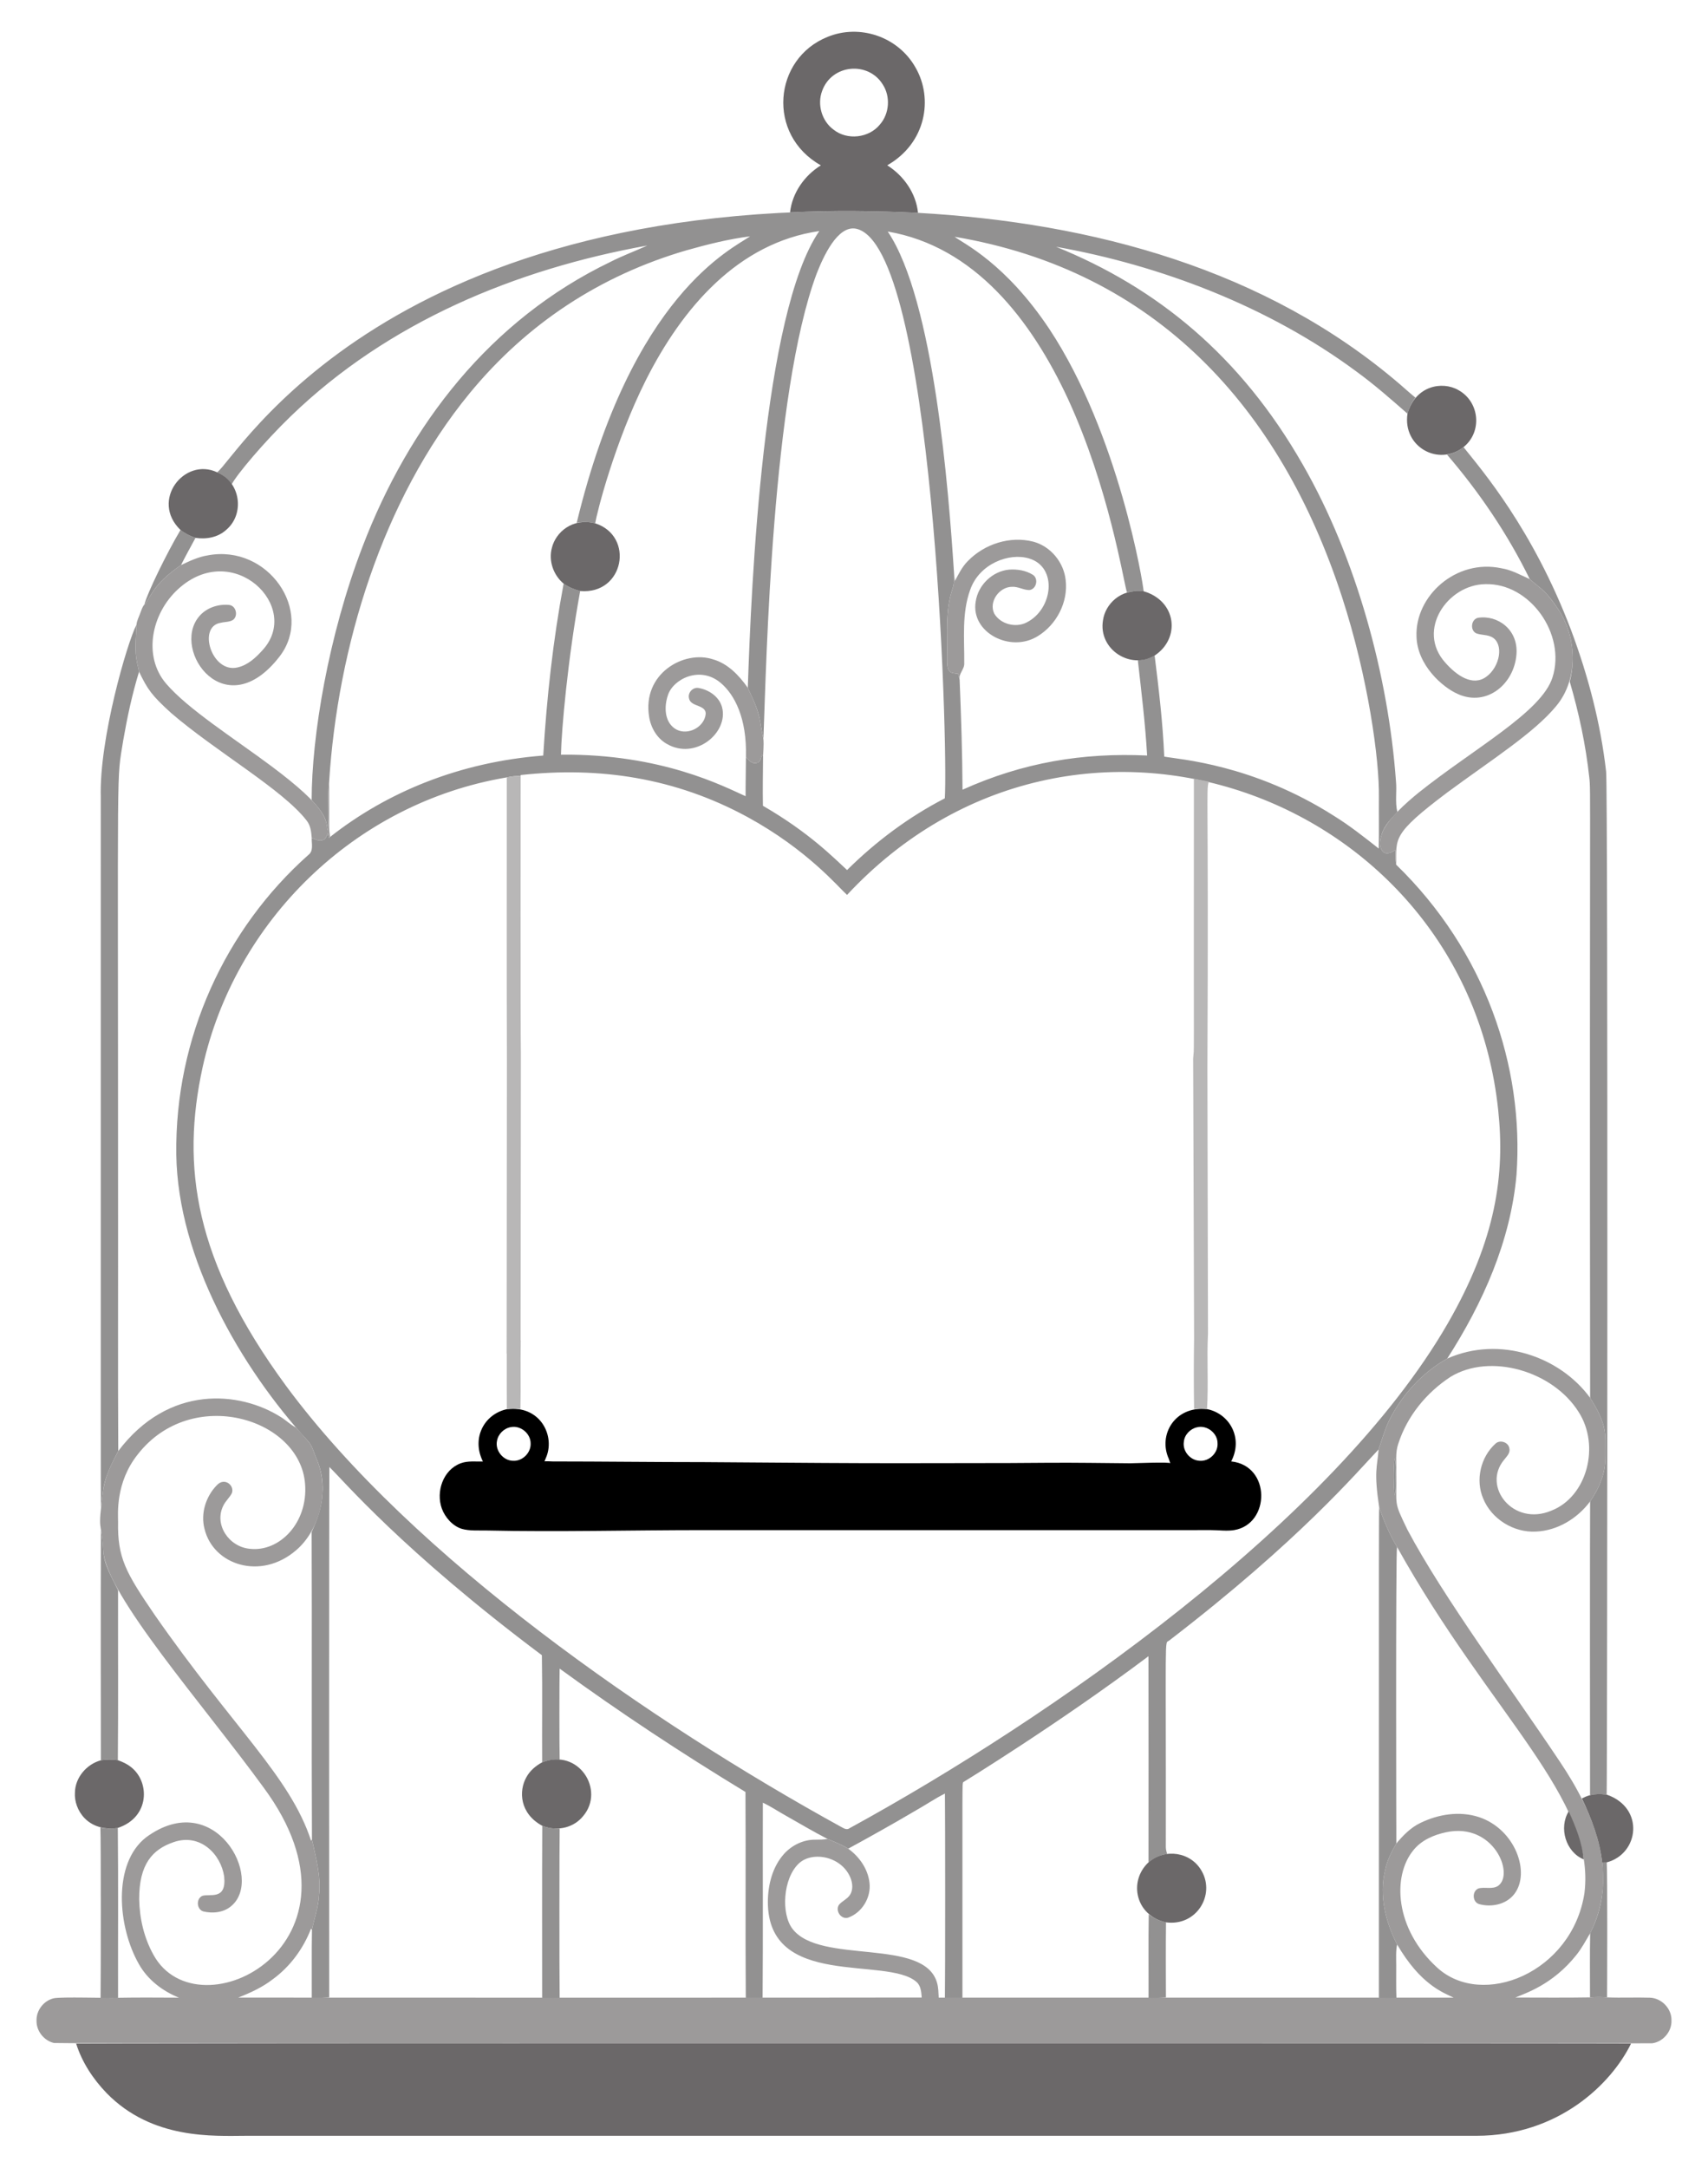
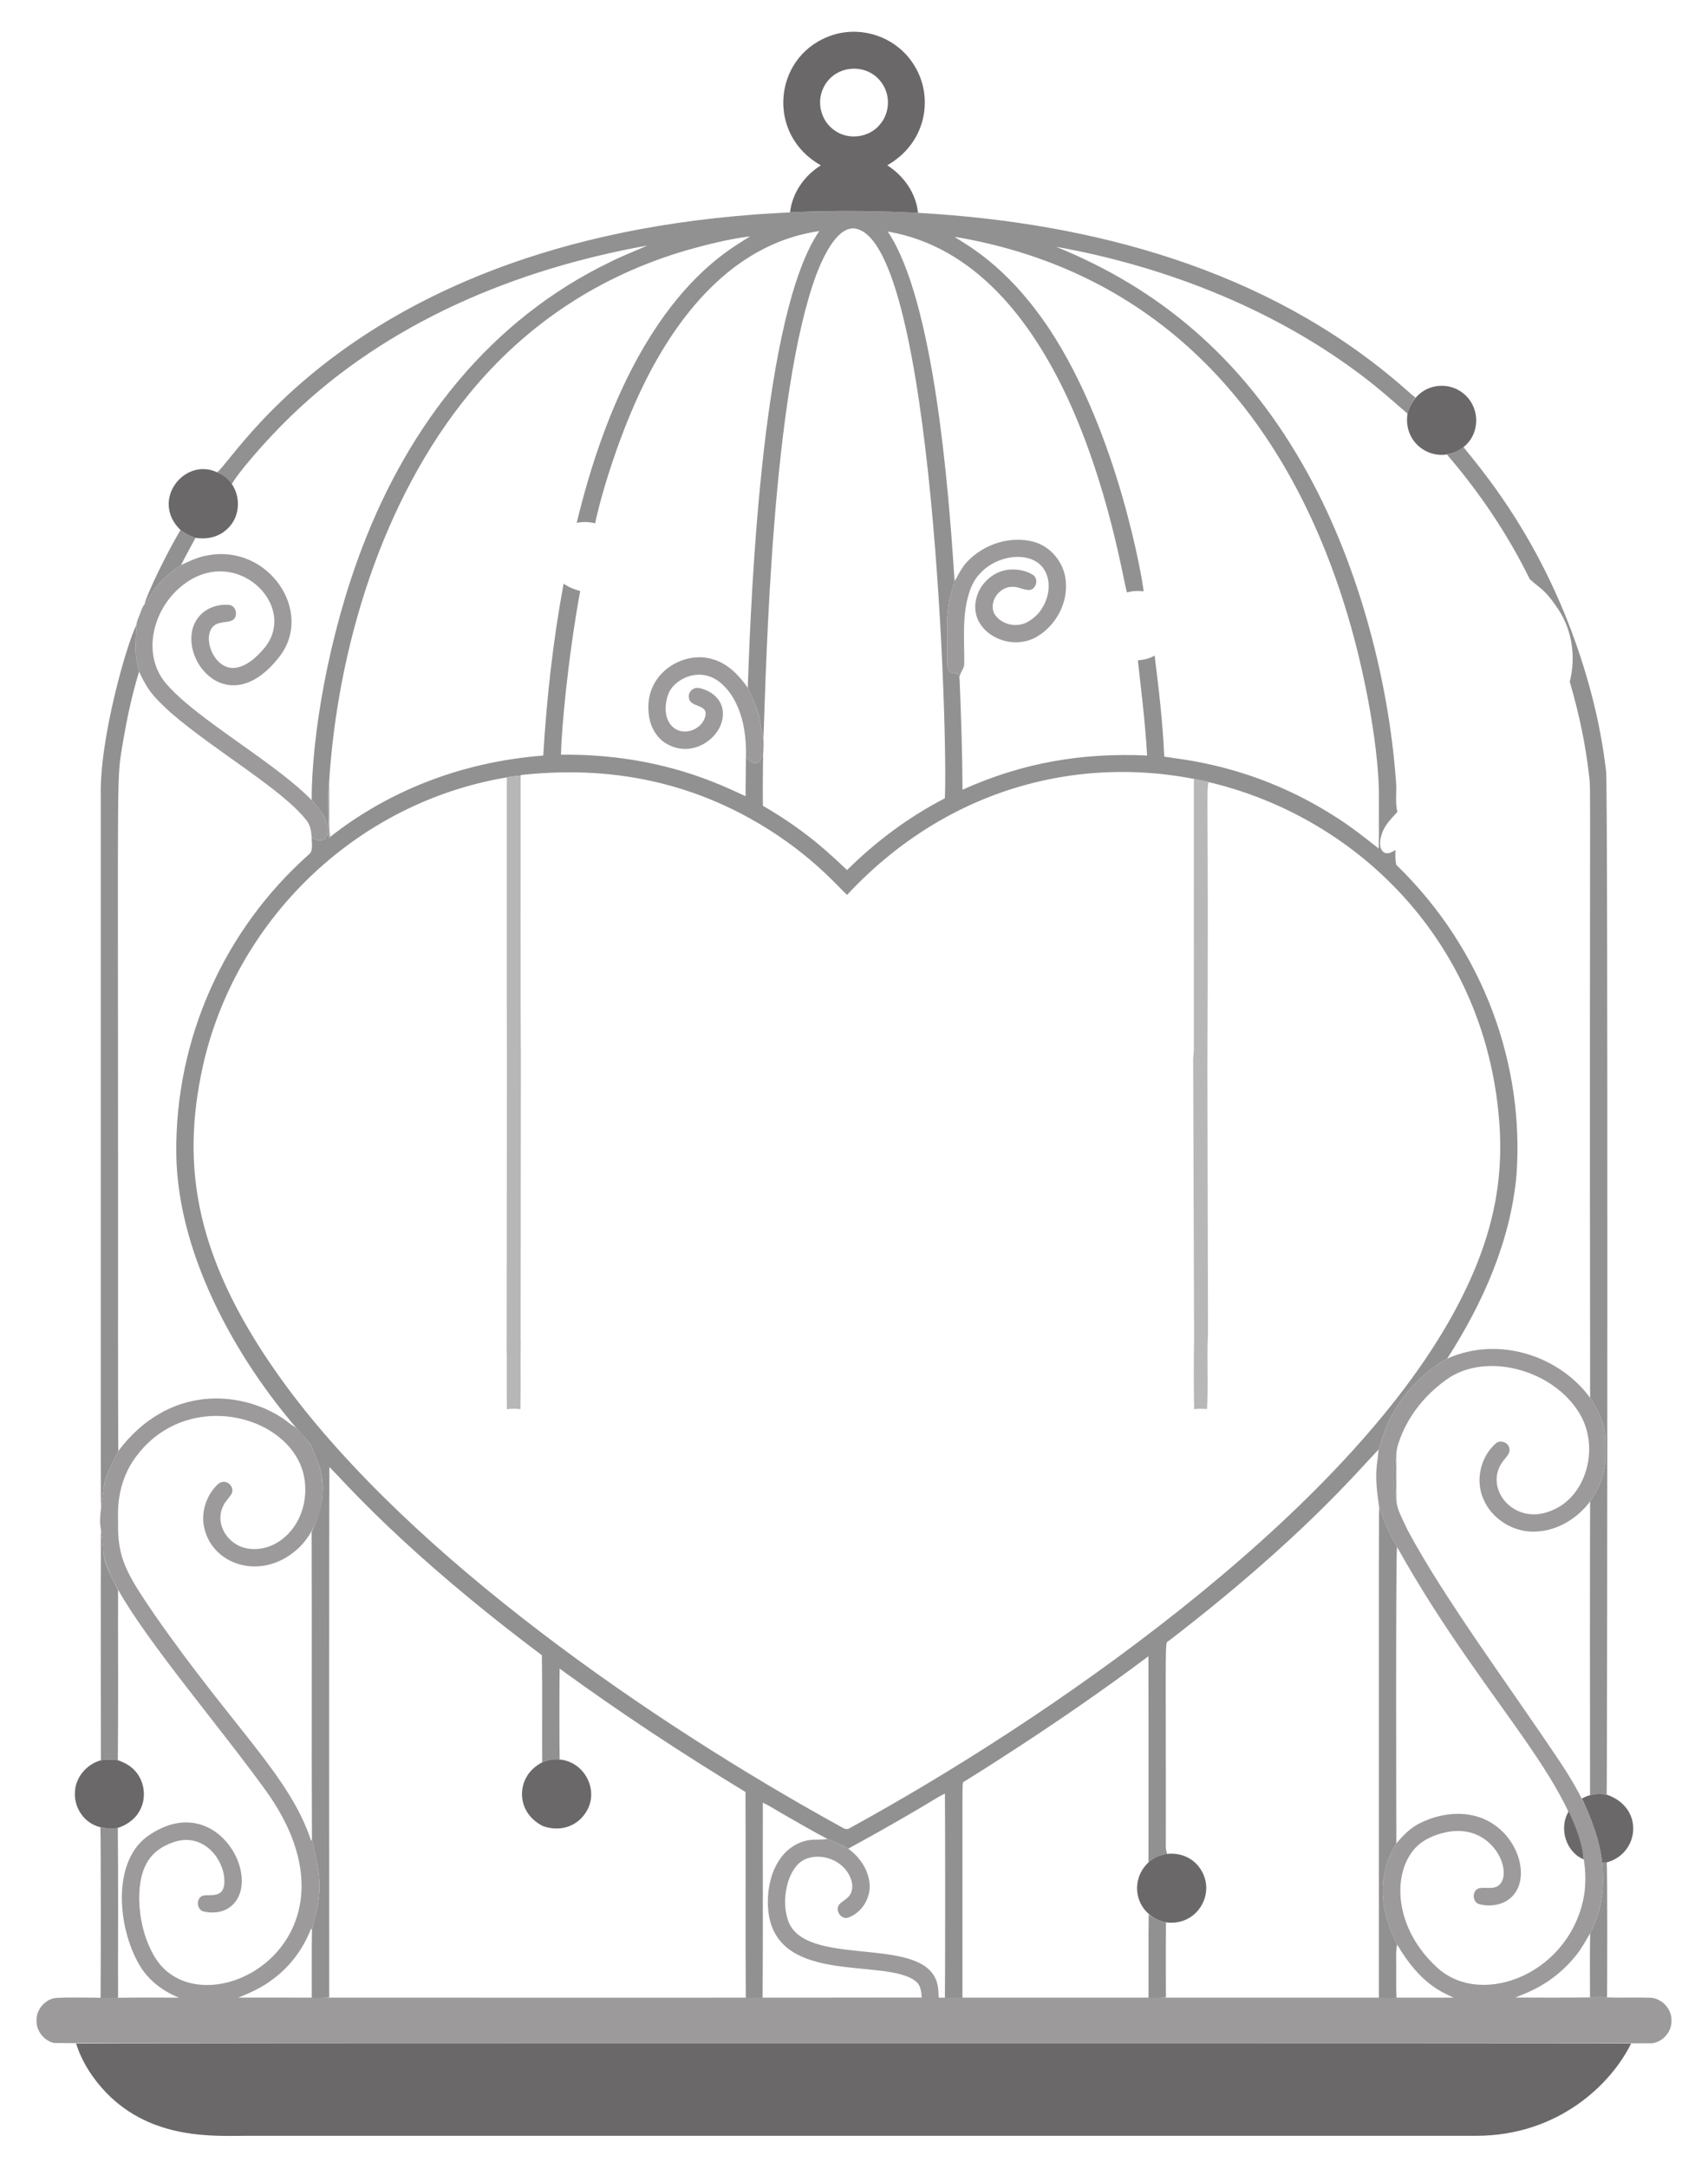
<svg xmlns="http://www.w3.org/2000/svg" version="1.1" id="Layer_1" x="0px" y="0px" viewBox="0 0 1299.297 1648.305" enable-background="new 0 0 1299.297 1648.305" xml:space="preserve">
  <g>
-     <path d="M936.578,1111.263c9.4-17.99-1.45-36.478-18.393-39.771c-24.595-2.604-37.336,19.725-29.063,37.797   c0.787,2.23,0.734,2.057,1.127,3.39c-0.335-1.135-27.742,0.024-30.547,0.004c-10.383-0.074-20.765-0.202-31.147-0.313   c-20.296-0.217-40.65-0.021-60.979,0.129c-36.577,0-73.147,0.191-109.726,0.083c-40.823-0.122-81.637-0.553-122.46-0.79   c-38.334,0-76.667-0.5-115.001-0.512c-0.623,0-6.074-0.333-6.21,0.012c0.212-0.539,0.655-1.618,0.867-2.167   c7.871-16.805-3.873-40.869-29.506-37.566c-17.078,3.699-27.076,21.847-18.181,39.752c-5.614,0.173-11.459-0.636-16.842,1.348   c-13.436,4.951-19.063,21.549-14.395,34.464c2.425,6.709,8.356,13.433,15.338,15.451c5.64,1.631,12.968,1.091,18.81,1.219   c54.758,1.195,109.803-0.296,164.609-0.299c55.525-0.003,111.049,0.002,166.574,0.005s111.049,0.007,166.574,0   c11.938-0.001,23.876-0.003,35.813-0.006c5.83-0.001,11.66-0.002,17.49-0.004c5.575-0.001,12.001,0.901,17.49-0.005   C966.402,1158.936,966.945,1114.433,936.578,1111.263z M390.278,1110.782c-7.453-0.096-13.703-7.714-12.23-15.051   c0.867-5.268,5.325-9.668,10.574-10.554c7.405-1.444,15.013,4.825,15.042,12.355   C403.991,1104.686,397.452,1111.225,390.278,1110.782z M912.282,1110.753c-6.953-0.453-12.731-7.299-11.739-14.262   c0.424-5.393,4.815-10.025,10.034-11.18c7.502-1.916,15.677,4.401,15.629,12.162   C926.688,1104.888,919.639,1111.552,912.282,1110.753z" />
    <g>
      <path fill="#858787" d="M1060.975,1108.875c1.184,4.776,0.51,9.745,0.655,14.618c-0.106,4.536,0.472,9.177-0.655,13.646    C1060.167,1127.759,1060.109,1118.254,1060.975,1108.875z" />
      <g>
        <path fill="#929191" d="M1062.093,657.516c-0.751-3.679-0.674-7.453-0.53-11.18c-2.648,1.57-6.019,3.707-9.013,1.695     c-3.948-3.322-2.879-9.225-1.493-13.559c2.013-6.866,7.251-11.912,11.931-17.035c-1.868-7.656-0.298-15.581-1.05-23.343     c-5.796-80.062-30.176-169.982-70.904-240.823C943.7,270.458,880.209,218.809,803.368,187.648     c79.344,14.14,161.402,45.196,228.516,94.892c13.578,9.88,26.193,20.964,38.808,32.019c1.233-4.391,3.168-8.638,6.096-12.172     c-4.141-3.274-7.974-6.914-12.008-10.313C963.111,204.922,831.524,169.332,698.346,161.85     c-403.369-19.648-518.244,186.933-533.184,197.276c4.536,1.839,8.359,5.104,11.142,9.1c3.917-7.537,24.909-32.434,44.673-51.51     c74.194-71.871,171.444-112.009,271.397-130.003c-9.245,4.256-18.846,7.733-27.917,12.384     c-91.51,44.01-153.242,123.837-188.725,216.7c-26.009,67.724-38.654,144.213-38.654,192.625     c11.941,12.671,11.159,17.093,12.22,23.121c1.483-12.259-0.491-24.681,1.069-36.95c6.486-102.13,40.231-214.5,106.949-295.616     c43.625-52.981,99.24-89.464,164.882-108.634c15.899-4.487,32.01-8.542,48.419-10.651     c-13.304,9.375-89.872,43.941-131.909,217.865c4.661-0.944,9.495-0.79,14.098,0.395c1.222-8.314,14.948-61.901,38.394-108.663     c27.806-55.255,70.293-104.692,132.044-113.584c-42.795,62.074-51.751,268.797-54.38,347.299     c11.352,23.657,8.262,23.97,11.902,38.346c2.21-57.592,6.452-261.749,40.359-352.971c5.187-13.278,16.016-37.232,30.074-34.465     c59.033,12.369,70.087,391.509,67.534,433.14c-27.445,14.156-52.434,32.809-74.352,54.524     c-9.714-8.816-28.344-28.234-64.019-48.862c-0.231-12.567,0.01-25.144,0.125-37.711c-0.212-0.298-0.626-0.905-0.828-1.213     c-0.857,2.282-0.876,5.807-3.91,6.288c-3.602,1.175-6.269-2.08-8.311-4.487c-0.01,9.948-0.308,19.895-0.26,29.843     c-16.586-7.429-64.081-32.389-140.441-31.576c0.359-18.69,5.173-72.903,14.618-124.446c-4.478-1.136-8.811-2.956-12.596-5.614     c-8.06,43.171-12.885,86.899-15.504,130.725c-63.626,4.953-118.805,27.73-162.185,61.92c-0.183,0.202-0.53,0.607-0.703,0.809     c-0.318-1.213-0.636-2.417-0.944-3.621c-1.03,1.897-1.502,4.68-3.967,5.19c-2.889,0.992-5.701-0.607-8.32-1.637     c-0.183,4.285,1.522,9.851-2.504,12.846c-63.172,56.169-101.651,138.949-100.526,227.899     c1.184,79.232,49.205,162.115,100.044,217.72c3.544,3.756,4.574,8.965,6.625,13.549c11.43,26.398-1.352,50.027-3.698,55.747     c0.308,77.886-0.144,155.781,0.231,233.667c2.947,13.983,7.001,28.09,5.383,42.545c-0.462,9.042-3.63,17.574-5.383,26.376     c-0.308,17.189-0.048,34.398-0.144,51.596c4.42,0.26,8.84-0.038,13.251-0.26c-0.043-32.045-0.156-371.175,0.144-403.354     c9.882,9.377,55.375,63.507,161.656,143.109c0.462,27.146,0.029,54.302,0.212,81.449c4.228-1.666,8.802-2.234,13.318-2.128     c-0.273-8.129-0.236-62.589-0.029-69.132c45.742,33.3,93.014,64.462,141.375,93.814c0.308,52.155-0.164,104.32,0.241,156.475     c4.256,0.154,8.522,0.145,12.788-0.01c0.404-49.44,0.019-98.889,0.193-148.328c6.385,2.976,12.182,7.01,18.364,10.381     c10.246,5.787,20.377,11.825,30.854,17.199c5.335,2.234,10.766,4.353,15.716,7.386c17.44-9.514,34.764-19.231,51.885-29.323     c7.29-4.083,14.185-8.86,21.677-12.586c0.257,18.187,0.26,141.498-0.019,155.339c4.449,0.154,8.898,0.077,13.347-0.058     c0-173.359-0.195-160.97,0.539-163.909c0,0,72.469-44.332,140.971-95.797c0.106,52.242,0.058,104.484,0.029,156.725     c3.967-3.476,8.956-5.643,14.165-6.356c-0.472-1.666-0.944-3.342-0.982-5.046c0.188-164.795-1.053-154.903,2.224-157.005     c99.788-76.569,143.47-128.675,159.624-145.535c2.523-7.386,4.613-14.945,8.012-22.004c9.707-19.568,25.144-36.362,44.21-47.119     c27.079-42.111,48.245-89.422,52.694-139.767C1159.545,810.871,1129.686,723.121,1062.093,657.516z M675.321,176.063     c65.84,11.273,109.113,66.912,137.215,127.509c31.016,67.648,41.63,136.018,44.731,146.903c4.102-1.127,8.474-1.377,12.702-0.867     c-0.257-5.306-18.78-119.304-71.646-199.328c-33.544-50.337-65.308-65.038-72.137-70.24     c152.469,25.701,247.749,129.357,294.807,274.257c19.671,60.531,28.388,123.114,27.955,152.074     c-0.096,12.962,0.173,25.933-0.116,38.885c-11.065-8.715-22.129-17.497-34.138-24.912     c-61.837-39.368-117.808-42.894-129.04-45.019c-1.088-25.712-4.131-51.298-7.309-76.827c-3.823,2.311-8.368,3.255-12.769,3.659     c2.696,24.075,5.672,48.139,7.049,72.339c-48.744-2.262-94.298,5.203-140.422,26c-0.144-27.878-1.079-55.747-2.205-83.596     c-0.366-1.512-0.722-3.024-1.079-4.536c-1.926-0.308-3.929-0.337-5.739-1.098c-3.245-2.59-2.61-7.165-2.696-10.824     c0.404-17.642-1.695-35.813,4.112-52.839c1.493-3.814,0.973-7.954,1.136-11.941C721.607,372.78,710.616,228.432,675.321,176.063z      M1101.324,1006.346c-86.775,150.329-302.608,300.435-454.961,383.767c-2.379,1.859-4.94-0.164-7.116-1.271     c-143.078-78.77-325.004-204.122-421.786-335.224c-69.727-95.046-79.831-166.544-63.277-242.315     c24.368-110.034,114.928-200.642,231.327-220.167c3.467-0.751,7.001-1.232,10.564-1.059l0.01-0.732     c59.642-6.508,117.38,1.909,172.701,32.019c45.408,24.825,68.797,53.064,75.565,59.137     c172.89-185.556,470.261-76.155,495.358,163.726C1144.872,893.095,1138.234,942.193,1101.324,1006.346z" />
        <path fill="#929191" d="M1100.824,345.77c4.526-0.973,8.831-2.918,12.49-5.778c13.235,16.669,52.642,61.949,81.911,139.372     c12.933,34.6,22.399,70.635,26.569,107.382c1.509,11.916,0.887,773.097,0.414,777.868c-4.208-0.53-8.484-0.443-12.644,0.318     c-0.069-26.815-0.135-208.188,0.058-223.238c13.178-19.305,11.514-31.689,11.623-39.386     c-0.192-11.203,1.652-18.567-11.614-39.386c-0.571-466.936,0.657-460.644-0.664-471.967c-2.677-24.594-7.877-48.881-14.84-72.609     c4.776-18.537,1.907-39.097-8.763-55.111c-4.237-6.211-8.705-12.48-14.743-17.064c-2.379-1.849-4.661-3.794-6.905-5.778     C1146.999,406.274,1125.563,374.572,1100.824,345.77z" />
        <path fill="#929191" d="M137.303,402.99c3.409,2.658,7.328,4.632,11.421,5.999c-3.688,6.885-7.531,13.694-11.017,20.685     c-22.467,15.416-22.739,24.702-27.849,30.016C111.729,451.604,126.794,420.656,137.303,402.99z" />
        <path fill="#9C9A9A" d="M736.268,426.612c12.538-12.942,32.096-19.269,49.719-14.734c13.212,3.486,23.266,15.697,24.681,29.217     c1.993,16.698-6.895,33.878-21.147,42.583c-20.773,13.066-51.25-2.652-47.302-26.212c1.82-12.586,12.779-23.208,25.5-24.325     c6.192-0.443,12.769,0.636,18.075,3.996c4.43,2.966,2.639,10.862-2.696,11.546c-4.603,0.029-8.763-2.812-13.424-2.465     c-9.601,0.154-17.661,11.344-13.357,20.319c4.767,8.156,16.371,11.055,24.672,6.77c20.062-10.121,23.769-42.123,1.859-48.64     c-15.12-4.635-37.955,3.959-44.836,23.892c-6.462,17.854-4.343,37.171-4.497,55.776c0.27,4.603-4.43,7.81-3.515,12.567     c-0.366-1.512-0.722-3.024-1.079-4.536c-1.926-0.308-3.929-0.337-5.739-1.098c-3.245-2.59-2.61-7.165-2.696-10.824     c0.404-17.642-1.695-35.813,4.112-52.839c1.493-3.813,0.973-7.954,1.136-11.941c0.183,2.022,0.433,4.035,0.703,6.057     C729.238,436.406,731.963,430.917,736.268,426.612z" />
        <path fill="#9C9A9A" d="M158.113,422.288c45.994-8.61,80.892,42.631,54.64,76.807c-41.183,53.473-82.373-4.111-61.679-29.881     c5.45-6.924,14.772-10.102,23.381-9.196c5.19,0.693,6.885,8.272,2.812,11.363c-2.793,1.724-6.279,1.416-9.37,2.205     c-17.919,2.742-6.811,38.584,12.788,33.935c7.665-1.704,13.703-7.232,18.817-12.904c30.786-33.012-22.188-84.864-63.98-46.685     c-20.422,18.652-26.928,51.085-9.196,71.848c16.571,19.402,50.939,41.08,80.428,63.046     c43.228,32.343,41.109,40.569,42.545,48.717c1.483-12.259-0.491-24.681,1.069-36.95c0.203,38.563-0.349,33.774,0.703,41.851     c-0.183,0.202-0.53,0.607-0.703,0.809c-0.318-1.213-0.636-2.417-0.944-3.621c-1.03,1.897-1.502,4.68-3.967,5.19     c-2.889,0.992-5.701-0.607-8.32-1.637c-0.327-4.651-0.924-9.601-3.967-13.347c-18.319-23.628-69.428-52.667-103.106-81.757     c-14.56-13.254-17.717-17.648-24.277-31.287c-0.751-3.524-1.656-7.02-2.167-10.583c-1.107-8.368-0.01-16.785,0.202-25.163     c0.25-3.101,1.83-5.855,2.841-8.734c0.944-2.263,1.493-4.796,3.197-6.625c5.132-5.337,5.396-14.609,27.849-30.016     C144.265,426.602,150.89,423.415,158.113,422.288z" />
-         <path fill="#9C9A9A" d="M1142.232,432.13c7.685,1.242,14.483,5.123,21.484,8.262c9.808,8.672,11.318,7.699,21.648,22.842     c13.936,20.917,15.988,52.731-1.656,73.793c-16.965,20.497-49.301,40.865-82.73,65.541     c-42.309,31.838-38.715,34.754-38.885,54.948c-0.751-3.679-0.674-7.453-0.53-11.18c-2.648,1.57-6.019,3.707-9.013,1.695     c-3.948-3.322-2.879-9.225-1.493-13.559c3.127-10.667,19.474-24.702,28.032-31.692c42.382-33.851,93.655-61.329,101.941-87.747     c10.433-32.953-17.334-71.889-51.173-70.837c-28.559,0.319-52.679,34.955-30.411,59.666c8.486,9.677,20.756,18.341,31.153,10.776     c10.449-7.499,13.631-24.962,4.468-30.112c-3.765-2.09-8.32-1.435-12.24-3.014c-4.661-2.446-3.736-10.477,1.406-11.72     c14.784-2.4,30.846,8.757,29.361,27.743c-1.696,22.594-22.465,39.971-44.374,30.295c-12.179-5.263-31.12-22.28-31.653-43.758     C1076.265,453.429,1107.477,424.659,1142.232,432.13z" />
        <path fill="#929191" d="M103.82,475.05c-0.212,8.378-1.31,16.794-0.202,25.163c0.51,3.563,1.416,7.059,2.167,10.583     c-5.268,17.093-8.994,34.638-12.057,52.251c-5.213,33.259-3.91-0.065-3.91,353.405c0.096,62.305-0.193,124.61,0.144,186.915     c-13.56,25.431-10.493,27.956-13.193,42.545c-0.158-32.324-0.106,1.951-0.106-539.53     C75.354,562.063,96.677,488.828,103.82,475.05z" />
        <path fill="#9C9A9A" d="M542.448,501.378c11.373,3.274,19.789,12.259,26.415,21.629c4.131,8.609,8.205,17.42,9.688,26.935     c1.882,13.407,2.963,7.739,1.936,25.066c-0.212-0.299-0.626-0.905-0.828-1.213c-0.857,2.282-0.876,5.807-3.91,6.288     c-3.602,1.175-6.269-2.08-8.311-4.488c0.839-29.733-8.848-47.514-19.009-56.142c-15.735-13.582-36.463-3.172-40.368,9.264     c-2.812,8.282-2.764,19.558,5.046,25.124c8.32,5.903,21.147,0.414,23.449-9.264c2.315-9.261-11.091-6.414-12.384-13.472     c-1.233-4.276,2.841-8.734,7.174-7.964c7.925,1.31,15.793,6.635,17.94,14.705c5.044,19.186-20.243,40.568-42.15,27.753     c-7.376-4.208-11.989-12.172-13.318-20.415C488.314,512.259,520.289,494.076,542.448,501.378z" />
        <path fill="#9C9A9A" d="M1255.026,1519.047c-10.824-0.356-21.677,0.231-32.501-0.25c-4.324-0.366-8.667-0.337-12.991,0.019     c-18.903,0.327-37.836,0.106-56.739,0.106c7.341-3.243,28.15-9.473,46.396-32.385c4.064-5.094,7.145-10.872,10.458-16.467     c22.155-43.809,4.08-90.312-23.179-130.686c-36.843-55.231-88.354-124.487-115.76-176.062     c-11.004-22.834-8.056-16.637-8.561-44.644c0.231-6.953-0.828-14.156,1.55-20.858c6.703-20.935,21.426-38.895,39.723-50.855     c30.043-18.357,77.803-4.601,97.425,26.665c16.651,25.785,6.401,64.617-20.791,75.103c-29.048,12.19-52.92-18.477-35.823-38.75     c1.897-2.494,4.767-5.075,3.968-8.551c-0.587-4.719-7.049-6.914-10.496-3.746c-11.392,10.179-15.466,27.695-9.437,41.793     c6.365,15.687,23.304,26.058,40.137,25.143c16.371-0.693,31.538-9.948,41.216-22.928c13.178-19.305,11.514-31.689,11.623-39.386     c-0.192-11.203,1.652-18.567-11.614-39.386c-22.79-31.205-68.575-47.658-108.701-29.862     c-19.067,10.756-34.504,27.551-44.21,47.119c-3.399,7.059-5.489,14.618-8.012,22.004c-1.006,13.684-3.722,16.092,0.462,44.114     c3.679,10.352,7.848,20.589,13.568,30.006c71.724,128.479,151.499,191.31,142.56,263.308     c-9.421,60.533-77.672,88.017-112.062,56.527c-32.257-29.505-34.217-69.536-18.046-89.249     c6.125-7.637,15.543-11.681,24.912-13.655c35.917-7.664,52.101,31.594,39.656,40.667c-4.478,3.101-10.256,0.655-15.167,2.109     c-4.95,2.109-4.584,10.381,0.655,11.893c9.274,2.571,20.589,0.289,26.655-7.636c12.689-16.192,0.757-49.484-26.983-58.588     c-14.637-4.747-30.864-2.157-44.47,4.516c-7.328,3.525-13.097,9.437-18.239,15.6c-3.727,6.298-7.068,12.942-8.484,20.194     c-4.786,19.144,0.231,39.405,9.081,56.594c17.786,30.5,34.794,36.49,43.026,40.426c-0.01,0-391.741-0.019-391.741-0.019     c-0.221-3.756-0.212-7.569-1.242-11.199c-9.812-34.872-89.161-13.58-110.04-41.158c-8.686-11.386-7.283-38.214,4.882-49.661     c10.441-9.838,33.462-5.32,39.627,11.864c1.31,3.785,1.57,8.282-0.597,11.825c-2.07,3.399-6.105,4.805-8.571,7.839     c-2.86,4.516,1.618,11.151,6.914,9.716c10.622-3.678,17.7-15.321,16.38-26.463c-1.156-10.554-7.713-19.914-16.197-26.02     c-4.95-3.033-10.381-5.152-15.716-7.386c-3.024,0.51-6.105,0.53-9.158,0.549c-9.033-0.154-17.854,4.093-23.882,10.737     c-8.859,9.832-12.288,23.478-12.384,36.458c-0.065,66.66,90.462,41.149,113.054,60.947c3.39,2.947,3.659,7.704,4.016,11.874     c-35.981,0.18-506.551,0.127-519.971,0.058c9.254-3.63,18.383-7.8,26.289-13.925c13.231-9.659,23.266-23.314,29.14-38.567     c0.164,0.26,0.501,0.79,0.674,1.059c1.753-8.802,4.921-17.334,5.383-26.376c1.618-14.454-2.436-28.562-5.383-42.545     c-0.154,0.279-0.472,0.848-0.626,1.136c-16.094-49.081-58.579-84.98-119.188-172.046c-22.033-32.209-28.149-43.304-27.676-70.51     c0.059-5.387-2.318-29.69,15.071-51.404c41.017-52.392,123.409-27.455,127.181,22.582c2.338,29.69-19.556,51.946-42.092,49.324     c-15.922-1.521-27.308-18.45-20.107-32.79c1.627-3.428,4.593-5.961,6.394-9.264c2.577-5.746-5.266-12.753-11.277-6.336     c-8.426,8.58-12.509,21.542-9.408,33.3c6.682,27.475,42.767,39.313,69.575,16.274c17.417-14.674,26.308-44.996,15.62-69.681     c-2.051-4.584-3.082-9.793-6.625-13.549c-3.082-3.37-5.816-7.039-9.119-10.198c-4.102-2.147-7.415-5.47-11.334-7.887     c-31.353-19.86-85.38-24.969-123.734,25.798c-4.873,9.139-9.707,18.547-11.354,28.89c-4.774,35.765-1.443,21.708-0.048,47.09     c2.135,33.442,76.286,117.067,122.068,180.039c87.667,118.711-49.785,188.902-83.847,127.133     c-7.203-12.865-10.631-27.686-10.911-42.371c-0.078-26.539,10.035-37.862,26.203-43.382c20.179-6.99,35.958,9.095,38.442,26.126     c1.922,18.489-11.016,12.806-16.698,14.753c-4.786,2.282-4.237,10.236,0.828,11.806c7.165,1.733,15.523,0.876,21.272-4.093     c25.272-21.146-12.668-90.606-64.828-52.223c-25.542,19.924-21.718,68.009-5.335,96.558     c6.673,11.777,17.921,20.338,30.353,25.336c-15.437-0.048-30.873-0.222-46.3,0.077c-9.36,0.346-42.858-0.873-48.948,0.395     c-7.608,1.781-13.395,9.264-13.068,17.112c-0.193,7.791,5.71,15.128,13.26,16.881c4.495,0.778,1212.762,0.532,1215.793,0.221     c8.185-1.078,14.878-8.821,14.656-17.103C1271.917,1527.57,1264.049,1519.259,1255.026,1519.047z M1061.63,1123.493     c-0.106,4.536,0.472,9.177-0.655,13.646c-0.809-9.379-0.867-18.884,0-28.264C1062.16,1113.651,1061.486,1118.62,1061.63,1123.493     z" />
        <path fill="#929191" d="M1049.169,1146.296c3.679,10.352,7.848,20.589,13.568,30.006c-1.086,5.965-0.533,224.523-0.53,225.492     c-3.727,6.298-7.068,12.942-8.484,20.194c-4.786,19.144,0.231,39.405,9.081,56.594c-1.069,5.152-0.693,10.429-0.684,15.658     c0.048,8.291-0.164,16.583,0.154,24.883c-4.449,0.154-8.888,0.135-13.328-0.019     C1048.91,1122.061,1048.953,1156.482,1049.169,1146.296z" />
        <path fill="#929191" d="M76.76,1163.668c1.223,5.142,1.512,10.42,1.801,15.677c0.693,10.863,6.596,20.3,11.248,29.843     c-0.096,43.084,0.241,86.167-0.164,129.251c-4.285-0.597-8.648-0.607-12.914,0.087     C76.645,1280.237,76.568,1221.958,76.76,1163.668z" />
-         <path fill="#929191" d="M412.504,1388.332c4.208,1.608,8.754,2.196,13.241,2.128c-0.219,8.809-0.287,109.492-0.01,128.664     c-4.439,0.154-8.879,0.145-13.318-0.019C412.446,1475.511,412.282,1431.917,412.504,1388.332z" />
        <path fill="#929191" d="M76.365,1389.565c4.343,0.982,8.859,1.021,13.26,0.395c0.443,43.045,0.077,86.1,0.183,129.145     c-4.43,0.164-8.869,0.193-13.299,0.019C76.71,1503.479,76.828,1399.904,76.365,1389.565z" />
        <path fill="#929191" d="M1218.818,1416.201c1.127-0.01,2.273-0.019,3.438-0.048c0.643,7.458,0.336,96.207,0.27,102.644     c-4.324-0.366-8.667-0.337-12.991,0.019c0.01-16.245-0.202-32.501,0.116-48.746     C1219.798,1450.005,1220.388,1432.722,1218.818,1416.201z" />
        <path fill="#929191" d="M873.859,1455.654c3.842,2.985,8.368,5.075,13.135,6.096c-0.231,19.038-0.106,38.086-0.058,57.124     c-4.41,0.222-8.821,0.52-13.231,0.26C873.801,1497.968,873.502,1476.811,873.859,1455.654z" />
      </g>
    </g>
    <g>
      <path fill="#6B6869" d="M629.492,28.072c24.291-10.001,53.776-0.411,67.12,23.574c13.326,23.343,7.994,57.084-21.677,74.063    c12.528,7.887,21.917,21.224,23.41,36.141c-32.424-1.579-64.915-1.926-97.338-0.337c1.589-14.791,10.93-28.042,23.449-35.784    C582.993,102.478,588.27,44.628,629.492,28.072 M625.39,69.172c-3.89,10.362-0.212,22.938,8.763,29.458    c10.352,8.214,26.829,6.356,35.159-3.89c7.29-8.243,8.224-21.311,2.205-30.517C660.558,46.459,632.759,48.685,625.39,69.172z" />
      <path fill="#6B6869" d="M1109.327,296.571c16.287,8.892,18.451,31.838,3.987,43.421c-19.092,14.922-46.428-0.28-42.622-25.432    C1076.647,293.346,1097.03,289.543,1109.327,296.571z" />
      <path fill="#6B6869" d="M165.162,359.126c17.875,7.249,21.139,31.648,7.059,43.652c-6.259,5.836-15.244,7.482-23.497,6.211    c-4.093-1.367-8.012-3.342-11.421-5.999C114.158,380.635,140.207,347.409,165.162,359.126z" />
-       <path fill="#6B6869" d="M452.804,397.954c30.047,9.623,22.009,54.341-11.45,51.462c-4.478-1.136-8.811-2.956-12.596-5.614    c-7.839-6.529-11.652-17.478-8.888-27.387C422.752,404.803,435.429,393.483,452.804,397.954z" />
-       <path fill="#6B6869" d="M869.968,449.608c25.053,7.271,28.307,35.701,8.378,48.891c-18.18,10.991-43.055-4.575-39.28-26.896    C840.699,459.887,851.903,447.427,869.968,449.608z" />
      <path fill="#6B6869" d="M76.731,1338.527c4.266-0.693,8.628-0.684,12.914-0.087c3.573,1.281,7.107,2.879,10.073,5.296    c14.349,11.175,14.334,38.103-10.092,46.223c-23.1,3.286-33.429-14.155-32.635-26.723    C57.106,1351.749,65.801,1341.512,76.731,1338.527z" />
      <path fill="#6B6869" d="M412.427,1340.077c27.751-10.936,48.046,21.079,31.152,40.898c-6.458,8.012-18.321,12.231-31.075,7.357    c-17.238-9.334-18.027-26.507-12.057-36.979C403.124,1346.423,407.554,1342.706,412.427,1340.077z" />
      <path fill="#6B6869" d="M1222.208,1364.614c29.087,10.017,24.715,45.041,0.048,51.539c-1.165,0.029-2.311,0.038-3.438,0.048    c-1.964-17.064-8.079-33.29-15.485-48.679C1207.144,1365.752,1211.548,1363.272,1222.208,1364.614z" />
      <path fill="#6B6869" d="M1204.691,1413.861c-13.674-5.624-19.038-24.094-11.354-36.526    C1198.624,1388.939,1203.574,1401.043,1204.691,1413.861z" />
      <path fill="#6B6869" d="M914.236,1422.913c10.23,18.063-4.033,41.953-27.243,38.837c-22.908-4.906-28.92-30.973-13.318-45.626    C886.106,1405.232,906.102,1408.103,914.236,1422.913z" />
      <path fill="#6B6869" d="M57.915,1553.936c394.274,0.038,788.557-0.01,1182.83,0.019c-14.781,30.302-54.967,70.071-117.648,70.105    c-311.996,0-624.002,0-936.008,0c-24.51,0.065-71.248,3.142-106.015-32.491C70.79,1580.909,62.364,1568.121,57.915,1553.936z" />
    </g>
    <path fill="#B8B7B7" d="M396.075,590.078c-3.563-0.173-7.097,0.308-10.564,1.059c0.038,71.816-0.166,143.642,0.101,215.459   l-0.203,209.211c-0.004-0.002-0.009-0.003-0.013-0.004c0.007,0.52,0.005,1.041,0.012,1.561l-0.012,11.972h0.101   c0.039,14.074-0.088,28.149,0.044,42.224c3.438-0.443,6.924-0.443,10.362-0.029c0.356-17.411-0.106-34.841,0.25-52.251   c-0.037-0.011-0.074-0.023-0.111-0.033l0.217-217.957C395.887,785.964,396.044,604.326,396.075,590.078z" />
    <path fill="#B8B7B7" d="M918.487,812.78c1-210.94-1.08-210.35,0.99-218.43c-3.74-0.83-7.53-1.39-11.27-2.17   c-0.22,242.41,0.36,198.32-0.56,212.71l0.71,212.79c-0.29,17.94-0.28,35.89,0,53.83c3.26-0.37,6.55-0.36,9.83-0.02   c1.2-19.14-0.25-38.36,0.75-57.52L918.487,812.78z" />
  </g>
</svg>